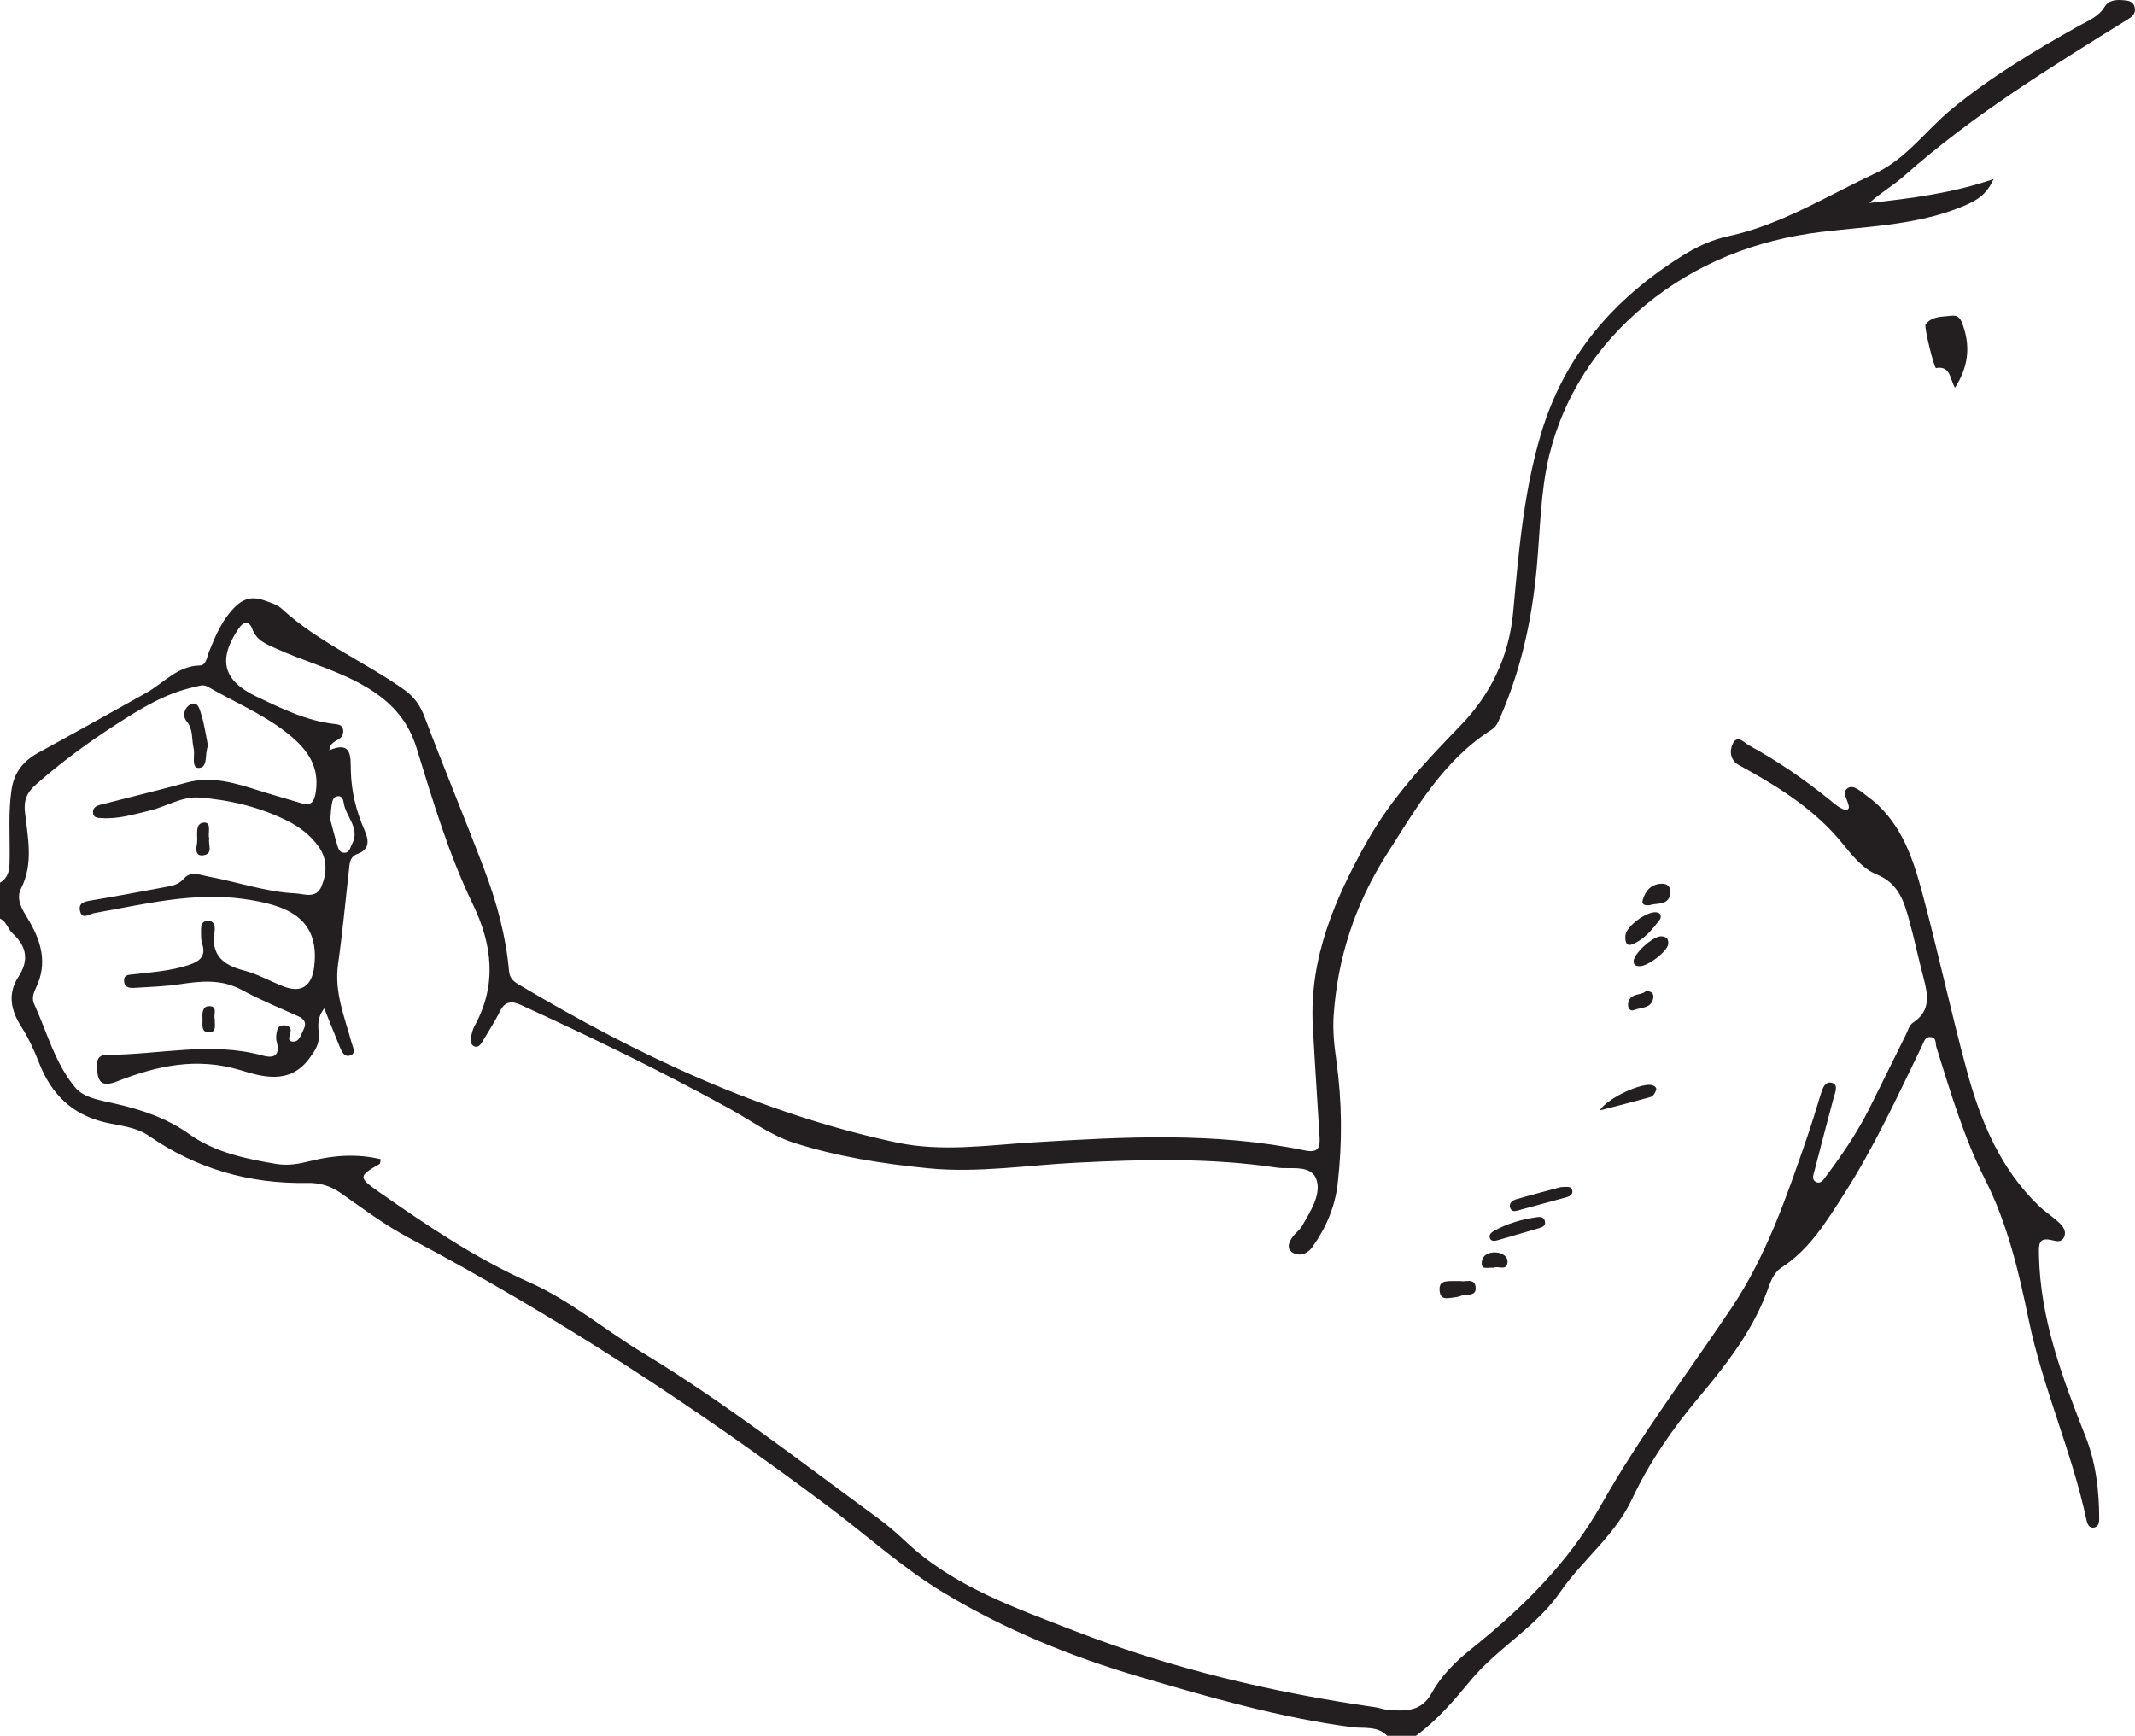
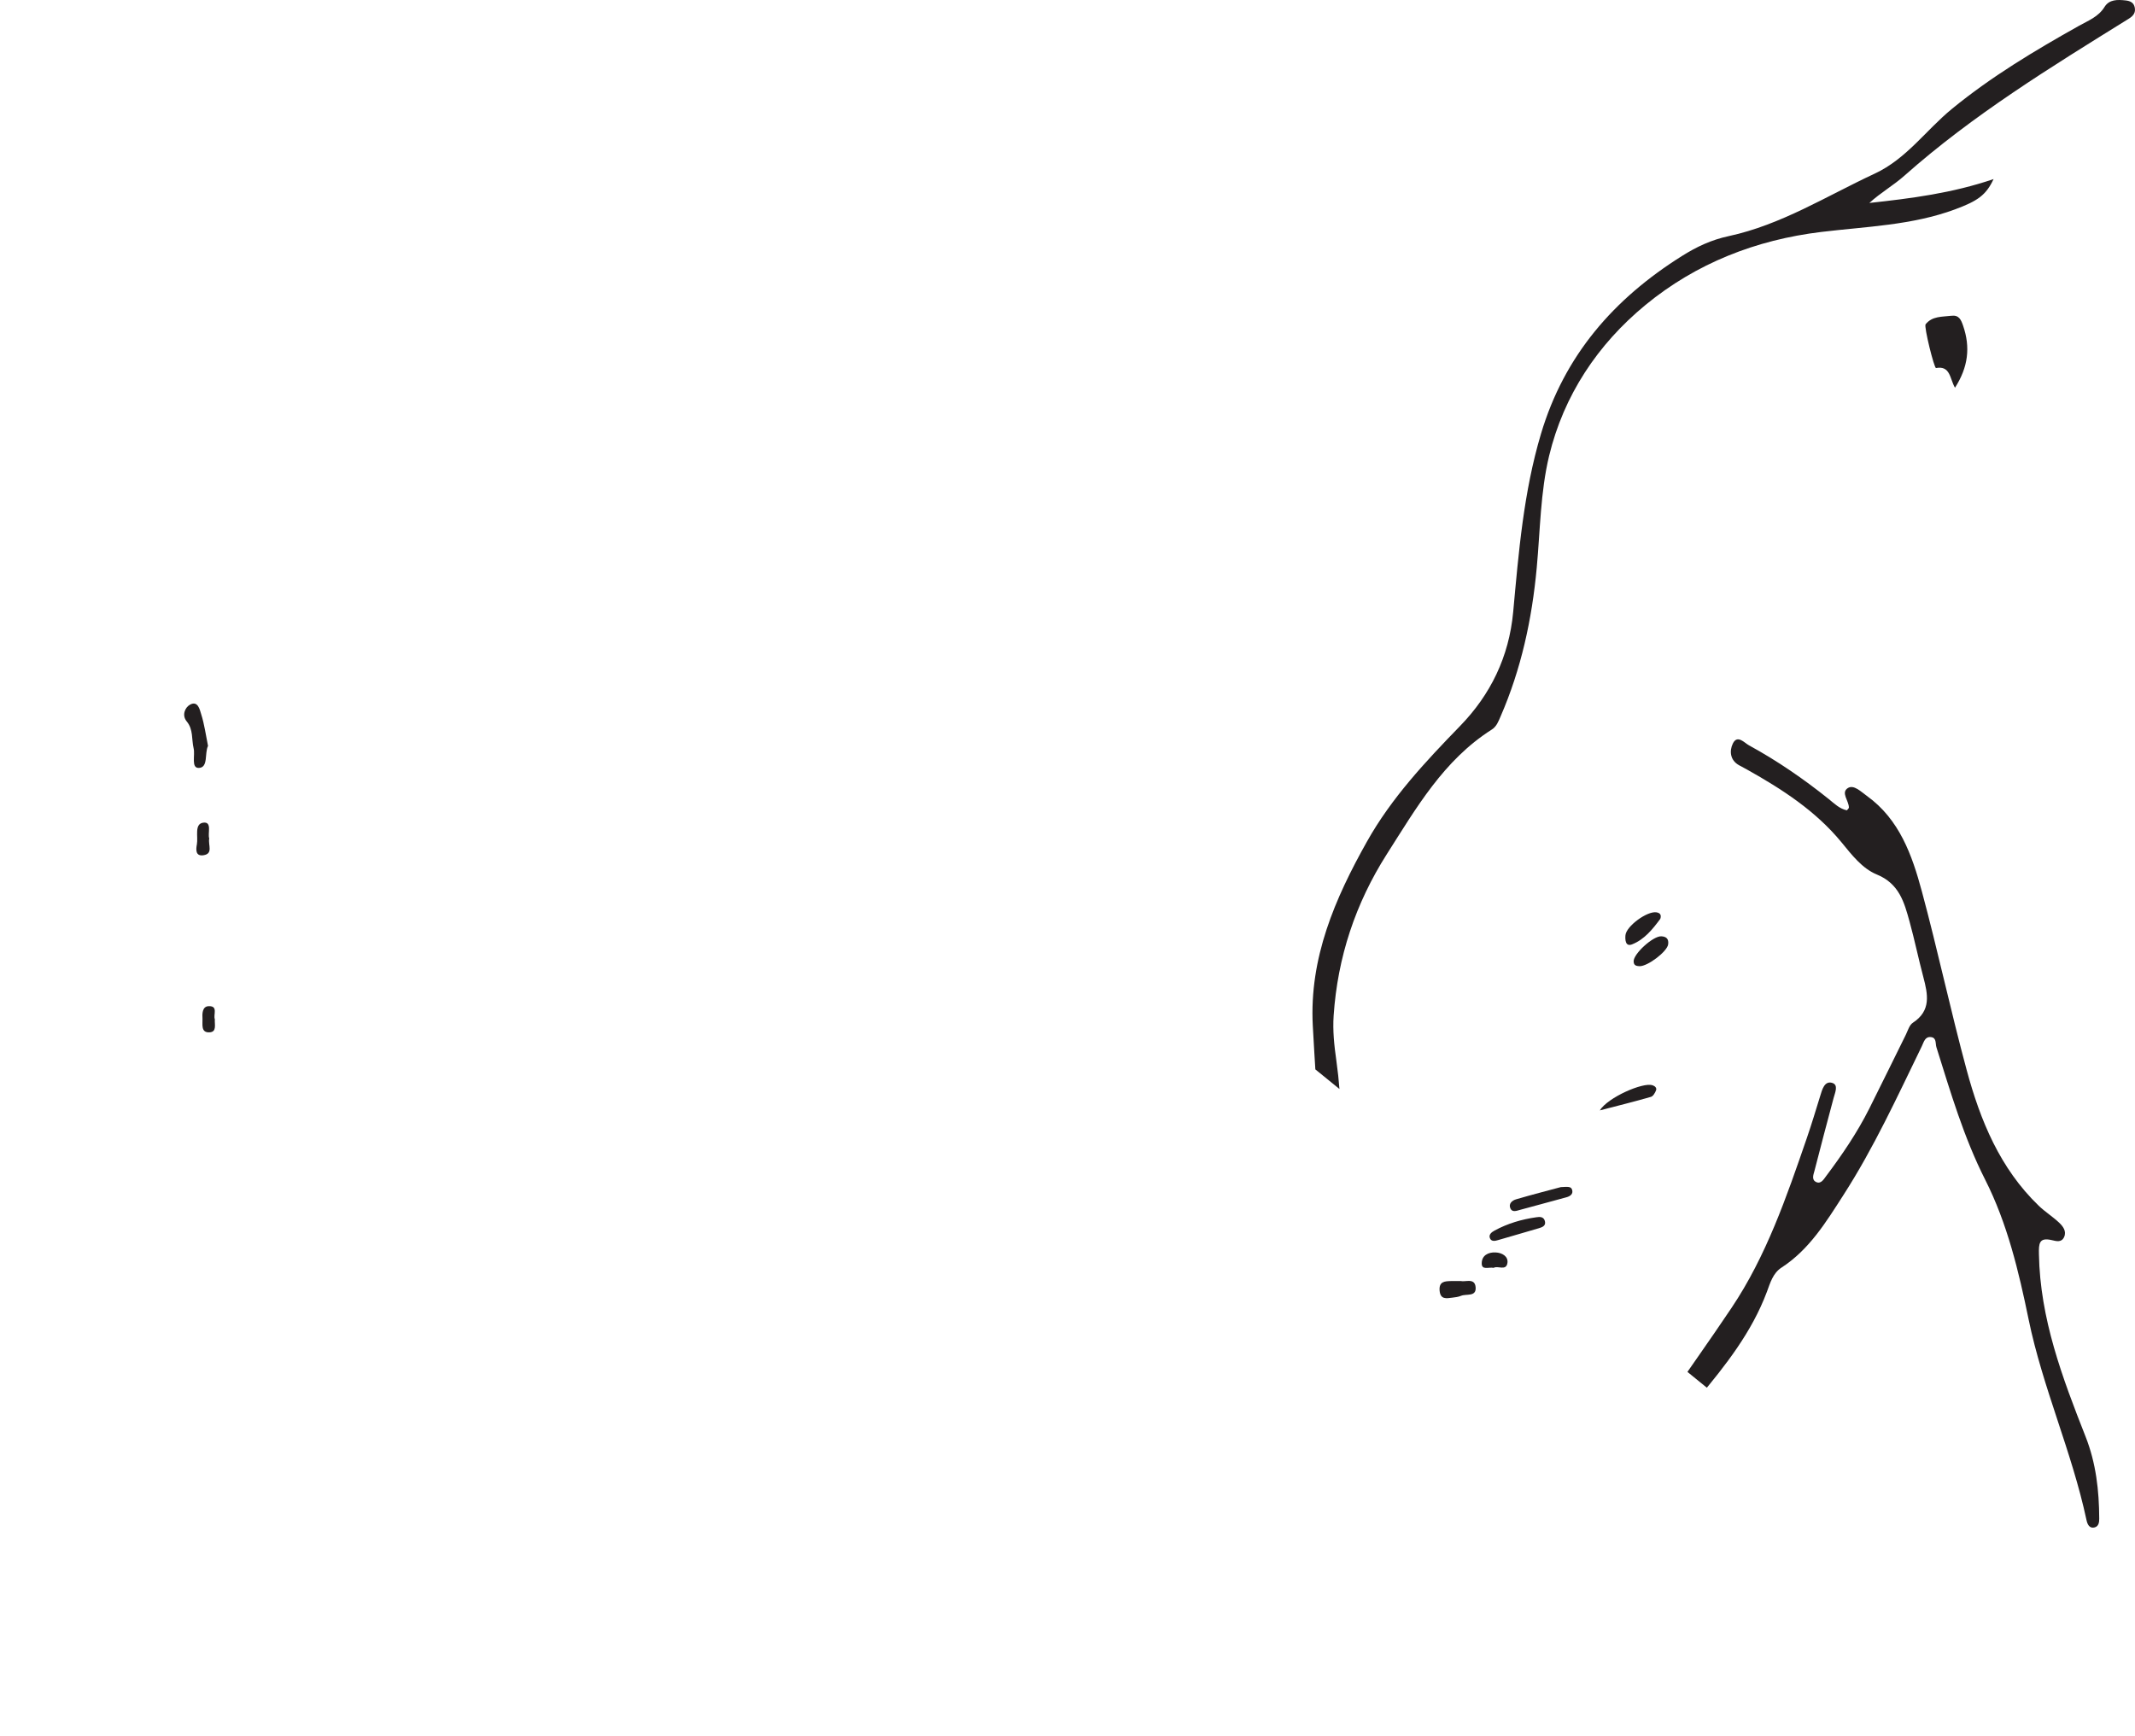
<svg xmlns="http://www.w3.org/2000/svg" width="235.135pt" height="191.188pt" viewBox="0 0 235.135 191.188" version="1.1">
  <defs>
    <clipPath id="clip1">
-       <path d="M 0 0 L 235.137 0 L 235.137 191.188 L 0 191.188 Z M 0 0 " />
+       <path d="M 0 0 L 235.137 0 L 235.137 191.188 Z M 0 0 " />
    </clipPath>
  </defs>
  <g id="surface1">
    <g clip-path="url(#clip1)" clip-rule="nonzero">
      <path style=" stroke:none;fill-rule:evenodd;fill:rgb(13.73%,12.16%,12.549%);fill-opacity:1;" d="M 36.375 90.262 C 36.57 90.984 36.816 91.988 37.113 92.977 C 37.238 93.395 37.348 93.926 37.93 93.926 C 38.516 93.926 38.562 93.348 38.766 92.973 C 39.711 91.219 38.078 89.969 37.859 88.441 C 37.805 88.059 37.66 87.629 37.152 87.703 C 36.688 87.773 36.605 88.227 36.539 88.602 C 36.461 89.051 36.445 89.508 36.375 90.262 M 152.777 191.188 C 151.68 190.059 150.191 190.406 148.879 190.234 C 140.914 189.184 133.234 186.957 125.559 184.707 C 117.977 182.48 110.711 179.512 103.938 175.438 C 99.434 172.727 95.531 169.168 91.336 166.02 C 76.621 154.977 61.262 144.957 44.996 136.324 C 42.367 134.93 39.957 133.109 37.512 131.398 C 36.375 130.605 35.184 130.266 33.836 130.293 C 27.48 130.414 21.645 128.738 16.41 125.117 C 14.93 124.094 13.191 124.008 11.562 123.621 C 7.844 122.746 5.602 120.43 4.266 116.98 C 3.746 115.645 3.129 114.316 2.359 113.109 C 1.191 111.285 0.809 109.461 2.031 107.586 C 3.23 105.746 2.926 104.223 1.379 102.801 C 0.855 102.32 0.723 101.496 0 101.18 L 0 97.23 C 1.152 96.531 1.047 95.379 1.062 94.273 C 1.09 91.848 0.906 89.43 1.27 86.996 C 1.559 85.051 2.57 83.812 4.234 82.902 C 8.203 80.734 12.148 78.523 16.098 76.32 C 18.027 75.246 19.516 73.355 22.008 73.297 C 22.734 73.277 22.793 72.344 23.035 71.746 C 23.777 69.926 24.52 68.125 26.02 66.723 C 26.977 65.824 27.973 65.723 29.094 66.125 C 29.77 66.371 30.531 66.59 31.039 67.055 C 35.047 70.738 40.094 72.844 44.48 75.941 C 45.602 76.734 46.277 77.688 46.773 78.996 C 48.902 84.648 51.238 90.223 53.375 95.875 C 54.723 99.441 55.723 103.129 56.059 106.949 C 56.133 107.766 56.574 108.105 57.137 108.441 C 70.184 116.207 83.789 122.652 98.738 125.84 C 103.746 126.906 108.812 126.125 113.852 125.82 C 123.836 125.215 133.82 124.664 143.719 126.715 C 145.281 127.039 145.395 126.297 145.324 125.164 C 145.078 121.098 144.801 117.031 144.582 112.965 C 144.188 105.508 147.023 98.969 150.559 92.676 C 153.25 87.887 156.977 83.906 160.789 79.98 C 164.156 76.52 166.195 72.348 166.652 67.41 C 167.258 60.809 167.797 54.203 169.715 47.781 C 172.293 39.133 177.746 32.898 185.25 28.191 C 186.871 27.172 188.488 26.414 190.387 26.008 C 196.172 24.762 201.16 21.594 206.449 19.133 C 209.977 17.496 212.105 14.34 214.969 11.996 C 219.301 8.441 224.094 5.574 228.969 2.84 C 229.977 2.273 231.105 1.859 231.781 0.762 C 232.293 -0.07 233.211 -0.051 234.094 0.047 C 234.594 0.098 234.992 0.277 235.105 0.809 C 235.23 1.406 234.945 1.754 234.43 2.074 C 225.883 7.383 217.297 12.641 209.73 19.359 C 208.535 20.422 207.113 21.223 205.879 22.355 C 210.477 21.855 215.016 21.277 219.559 19.723 C 218.734 21.488 217.82 22.129 215.32 23.059 C 210.562 24.82 205.543 24.949 200.59 25.547 C 193.402 26.414 186.801 29 181.223 33.59 C 175.953 37.926 172.215 43.555 170.609 50.211 C 169.648 54.195 169.629 58.414 169.246 62.535 C 168.723 68.199 167.539 73.691 165.258 78.926 C 165.02 79.473 164.824 80.023 164.285 80.363 C 158.992 83.727 155.969 89.008 152.73 94.09 C 149.281 99.512 147.312 105.438 146.879 111.867 C 146.766 113.527 146.941 115.152 147.172 116.777 C 147.809 121.297 147.844 125.828 147.328 130.348 C 147.039 132.906 146.047 135.25 144.516 137.379 C 143.855 138.289 142.898 138.336 142.34 137.957 C 141.562 137.434 142.055 136.559 142.613 135.93 C 142.867 135.645 143.191 135.395 143.383 135.066 C 144.266 133.52 145.438 131.734 145.047 130.137 C 144.562 128.152 142.168 128.84 140.629 128.609 C 133.316 127.516 125.965 127.695 118.598 128.062 C 113.156 128.332 107.73 129.215 102.27 128.684 C 97.227 128.191 92.199 127.402 87.387 125.855 C 84.871 125.047 82.633 123.367 80.273 122.074 C 72.789 117.961 65.109 114.234 57.344 110.68 C 56.387 110.242 55.621 110.258 55.066 111.379 C 54.492 112.551 53.762 113.645 53.102 114.773 C 52.926 115.074 52.664 115.363 52.332 115.285 C 51.879 115.172 51.801 114.715 51.867 114.316 C 51.941 113.871 52.043 113.398 52.262 113.008 C 54.758 108.496 54.219 104.023 52.078 99.602 C 49.406 94.082 47.676 88.219 45.883 82.402 C 44.785 78.852 42.52 76.828 39.5 75.207 C 36.594 73.645 33.398 72.801 30.41 71.434 C 29.328 70.938 28.273 70.578 27.785 69.281 C 27.449 68.383 26.871 68.363 26.25 69.281 C 23.977 72.652 24.555 74.969 28.234 76.719 C 31.016 78.043 33.781 79.414 36.91 79.75 C 37.332 79.793 37.719 79.891 37.789 80.363 C 37.848 80.77 37.707 81.16 37.348 81.395 C 36.918 81.676 36.355 81.805 36.27 82.637 C 38.727 81.586 38.613 83.273 38.637 84.801 C 38.676 87.137 39.23 89.355 40.164 91.48 C 40.652 92.594 40.699 93.562 39.371 94.051 C 38.676 94.305 38.539 94.82 38.473 95.422 C 38.066 99.012 37.738 102.617 37.234 106.191 C 36.797 109.27 37.953 112.012 38.723 114.852 C 38.852 115.324 39.258 115.992 38.605 116.242 C 37.906 116.512 37.621 115.801 37.398 115.258 C 36.859 113.945 36.34 112.625 35.715 111.07 C 34.91 112.078 35.039 113.02 35.109 113.855 C 35.203 115.02 34.688 115.75 34.02 116.641 C 31.859 119.531 28.797 118.574 26.477 117.871 C 21.625 116.406 17.254 117.406 12.863 119.117 C 11.039 119.828 10.75 119.023 10.68 117.527 C 10.641 116.625 10.883 116.184 11.863 116.184 C 17.539 116.172 23.219 114.703 28.891 116.254 C 30.379 116.66 30.844 116.113 30.457 114.652 C 30.363 114.293 30.434 113.863 30.523 113.484 C 30.625 113.035 30.988 112.887 31.434 112.945 C 31.809 112.996 32.035 113.199 32.016 113.59 C 31.992 114.004 31.531 114.652 32.219 114.723 C 32.988 114.801 33.152 113.93 33.441 113.371 C 33.777 112.723 33.562 112.262 32.887 111.953 C 30.793 111.008 28.652 110.137 26.641 109.043 C 24.398 107.816 22.129 108.059 19.773 108.41 C 18.152 108.652 16.5 108.703 14.863 108.805 C 14.336 108.84 13.734 108.82 13.668 108.098 C 13.602 107.32 14.191 107.379 14.73 107.312 C 16.75 107.074 18.781 106.945 20.742 106.305 C 21.973 105.906 22.73 105.352 22.258 103.91 C 22.137 103.547 22.148 103.129 22.141 102.738 C 22.133 102.141 22.098 101.418 22.926 101.422 C 23.617 101.426 23.715 102.09 23.629 102.609 C 23.211 105.172 24.531 106.281 26.832 106.883 C 28.34 107.273 29.742 108.07 31.207 108.645 C 33.215 109.434 34.352 108.578 34.605 106.465 C 35.27 100.957 31.348 99.637 26.777 99.008 C 21.227 98.238 15.801 99.617 10.367 100.574 C 9.816 100.668 9.008 101.379 8.797 100.27 C 8.641 99.422 9.352 99.293 10.074 99.172 C 12.73 98.738 15.375 98.227 18.023 97.738 C 18.852 97.586 19.633 97.496 20.285 96.742 C 21.039 95.871 22.141 96.406 23.074 96.574 C 26.23 97.156 29.301 98.25 32.527 98.398 C 33.504 98.445 34.848 99.066 35.441 97.555 C 36.027 96.059 36.043 94.578 35.078 93.23 C 34.184 91.977 32.953 91.055 31.598 90.383 C 28.562 88.875 25.285 88.102 21.934 87.844 C 20.023 87.699 18.305 88.855 16.457 89.289 C 14.73 89.699 13.031 90.23 11.223 90.109 C 10.77 90.082 10.246 90.121 10.242 89.445 C 10.238 88.965 10.609 88.758 10.992 88.656 C 14.164 87.836 17.355 87.074 20.516 86.207 C 23.348 85.43 25.957 86.266 28.59 87.098 C 30.094 87.574 31.613 87.996 33.121 88.449 C 34.195 88.777 34.59 88.449 34.773 87.277 C 35.258 84.164 33.594 82.254 31.383 80.559 C 28.762 78.547 25.715 77.281 22.879 75.637 C 22.355 75.336 21.875 75.574 21.363 75.684 C 18.145 76.383 15.41 78.098 12.703 79.848 C 9.613 81.848 6.652 84.023 3.891 86.473 C 2.98 87.277 2.605 88.125 2.742 89.398 C 3.051 92.23 3.723 95.094 2.309 97.887 C 1.754 98.977 2.383 100.086 2.973 101.043 C 4.492 103.504 5.316 106.012 3.945 108.84 C 3.699 109.344 3.48 109.973 3.75 110.562 C 5.18 113.676 6.047 117.109 8.281 119.777 C 9.273 120.961 11.082 121.191 12.586 121.539 C 15.543 122.219 18.301 123.105 20.852 124.926 C 23.652 126.926 27.078 127.648 30.469 128.207 C 31.719 128.414 32.941 128.195 34.172 127.883 C 36.73 127.238 39.312 127.059 41.926 127.68 C 41.871 127.957 41.891 128.152 41.82 128.195 C 39.496 129.543 39.41 129.66 41.715 131.273 C 47.031 134.992 52.402 138.617 58.383 141.281 C 62.828 143.266 66.582 146.461 70.734 148.973 C 79.734 154.414 88.023 160.883 96.5 167.074 C 97.613 167.883 98.672 168.777 99.672 169.723 C 104.977 174.746 111.738 177.062 118.32 179.625 C 129.012 183.785 140.117 186.418 151.469 188.043 C 151.984 188.113 152.488 188.332 153.008 188.359 C 154.852 188.461 156.559 188.535 157.691 186.457 C 158.723 184.57 160.309 183.004 162.016 181.641 C 167.684 177.109 172.777 172.086 176.387 165.676 C 180.641 158.129 185.891 151.234 190.703 144.051 C 194.527 138.348 196.754 131.852 198.977 125.398 C 199.512 123.848 199.984 122.273 200.469 120.703 C 200.684 120.004 200.93 119.059 201.742 119.262 C 202.531 119.461 202.094 120.344 201.938 120.953 C 201.23 123.617 200.516 126.281 199.836 128.953 C 199.73 129.363 199.48 129.934 200.012 130.191 C 200.543 130.453 200.855 129.891 201.102 129.562 C 202.879 127.199 204.539 124.754 205.871 122.105 C 207.227 119.41 208.543 116.691 209.887 113.988 C 210.117 113.523 210.281 112.906 210.668 112.652 C 212.707 111.32 212.324 109.52 211.824 107.621 C 211.285 105.59 210.863 103.527 210.305 101.504 C 209.719 99.379 209.164 97.328 206.699 96.32 C 205.098 95.668 203.941 94.156 202.805 92.77 C 199.961 89.312 196.27 86.926 192.414 84.766 C 192.129 84.605 191.836 84.453 191.547 84.297 C 190.512 83.734 190.461 82.684 190.844 81.898 C 191.344 80.879 192.113 81.82 192.625 82.098 C 195.742 83.797 198.66 85.809 201.43 88.031 C 202.031 88.52 202.602 89.086 203.402 89.254 C 203.492 89.141 203.621 89.047 203.625 88.953 C 203.633 88.207 202.699 87.293 203.523 86.793 C 204.168 86.398 204.961 87.203 205.594 87.656 C 209.195 90.246 210.582 94.18 211.66 98.176 C 213.418 104.703 214.828 111.324 216.594 117.848 C 218.094 123.402 220.258 128.688 224.527 132.801 C 225.23 133.48 226.078 134.008 226.789 134.68 C 227.207 135.078 227.617 135.613 227.328 136.254 C 227.043 136.883 226.48 136.711 225.953 136.59 C 224.566 136.27 224.531 136.977 224.555 138.133 C 224.676 145.25 227.141 151.762 229.691 158.234 C 230.848 161.172 231.18 164.172 231.195 167.258 C 231.199 167.668 231.133 168.121 230.695 168.234 C 230.09 168.391 229.887 167.859 229.793 167.426 C 228.188 159.902 224.965 152.848 223.414 145.305 C 222.328 140.023 221.074 134.754 218.629 129.926 C 216.266 125.258 214.82 120.293 213.266 115.352 C 213.137 114.941 213.297 114.32 212.688 114.234 C 212 114.137 211.879 114.785 211.656 115.238 C 208.957 120.785 206.383 126.406 203.035 131.609 C 201.125 134.582 199.277 137.629 196.195 139.625 C 195.258 140.234 194.957 141.312 194.594 142.289 C 192.93 146.73 190.059 150.375 187.062 153.957 C 184.188 157.391 181.645 161.055 179.734 165.129 C 177.859 169.121 174.277 171.801 171.836 175.352 C 169.156 179.242 164.91 181.52 161.957 185.098 C 160.125 187.316 158.273 189.484 155.938 191.188 Z M 152.777 191.188 " />
    </g>
    <path style=" stroke:none;fill-rule:evenodd;fill:rgb(13.73%,12.16%,12.549%);fill-opacity:1;" d="M 215.309 42.707 C 214.727 41.711 214.816 40.25 213.223 40.539 C 213.016 40.574 211.875 35.969 212.07 35.723 C 212.797 34.801 213.895 34.906 214.906 34.781 C 215.754 34.676 215.977 35.215 216.211 35.898 C 217.016 38.25 216.77 40.43 215.309 42.707 " />
    <path style=" stroke:none;fill-rule:evenodd;fill:rgb(13.73%,12.16%,12.549%);fill-opacity:1;" d="M 22.91 82.156 C 22.516 82.965 22.957 84.52 21.922 84.582 C 21.012 84.637 21.512 83.188 21.324 82.422 C 21.086 81.434 21.309 80.355 20.562 79.457 C 20.004 78.785 20.371 77.914 20.938 77.609 C 21.801 77.148 22.004 78.168 22.16 78.676 C 22.512 79.781 22.664 80.953 22.91 82.156 " />
    <path style=" stroke:none;fill-rule:evenodd;fill:rgb(13.73%,12.16%,12.549%);fill-opacity:1;" d="M 171.898 130.754 C 172.625 130.719 173.016 130.656 173.137 131.035 C 173.301 131.523 172.906 131.766 172.527 131.871 C 170.824 132.352 169.105 132.785 167.402 133.262 C 167.008 133.375 166.562 133.543 166.359 133.129 C 166.098 132.598 166.527 132.227 166.973 132.098 C 168.73 131.582 170.508 131.129 171.898 130.754 " />
    <path style=" stroke:none;fill-rule:evenodd;fill:rgb(13.73%,12.16%,12.549%);fill-opacity:1;" d="M 176.191 122.305 C 177.09 120.867 180.93 119.191 181.988 119.531 C 182.273 119.625 182.484 119.828 182.387 120.09 C 182.281 120.367 182.066 120.746 181.824 120.812 C 180.043 121.328 178.242 121.773 176.191 122.305 " />
    <path style=" stroke:none;fill-rule:evenodd;fill:rgb(13.73%,12.16%,12.549%);fill-opacity:1;" d="M 169.207 134.074 C 169.617 134.004 170.023 134.023 170.145 134.504 C 170.277 135.016 169.859 135.172 169.488 135.281 C 167.996 135.727 166.496 136.145 165.004 136.586 C 164.676 136.688 164.297 136.762 164.125 136.453 C 163.883 136.012 164.27 135.719 164.602 135.539 C 166.039 134.758 167.59 134.301 169.207 134.074 " />
    <path style=" stroke:none;fill-rule:evenodd;fill:rgb(13.73%,12.16%,12.549%);fill-opacity:1;" d="M 182.855 101.207 C 182.027 102.324 181.113 103.477 179.75 104.016 C 179.008 104.309 178.973 103.508 179.016 103.016 C 179.102 102.012 181.406 100.332 182.422 100.488 C 182.785 100.543 183.012 100.73 182.855 101.207 " />
    <path style=" stroke:none;fill-rule:evenodd;fill:rgb(13.73%,12.16%,12.549%);fill-opacity:1;" d="M 180.566 106.422 C 180.227 106.402 179.93 106.355 179.918 105.898 C 179.883 105.07 182.059 103.082 182.969 103.129 C 183.535 103.16 183.801 103.43 183.719 104.02 C 183.613 104.805 181.477 106.441 180.566 106.422 " />
    <path style=" stroke:none;fill-rule:evenodd;fill:rgb(13.73%,12.16%,12.549%);fill-opacity:1;" d="M 160.887 141.102 C 161.406 141.223 162.422 140.723 162.516 141.781 C 162.609 142.875 161.492 142.48 160.902 142.73 C 160.609 142.852 160.277 142.891 159.953 142.93 C 159.301 143.012 158.629 143.164 158.547 142.141 C 158.473 141.148 159.113 141.121 159.793 141.102 C 160.121 141.094 160.445 141.102 160.887 141.102 " />
-     <path style=" stroke:none;fill-rule:evenodd;fill:rgb(13.73%,12.16%,12.549%);fill-opacity:1;" d="M 181.699 99.699 C 181.031 99.773 180.766 99.582 180.938 99.051 C 181.27 98.039 181.887 97.359 183.035 97.336 C 183.898 97.32 184.062 98.051 183.945 98.543 C 183.648 99.793 182.398 99.422 181.699 99.699 " />
    <path style=" stroke:none;fill-rule:evenodd;fill:rgb(13.73%,12.16%,12.549%);fill-opacity:1;" d="M 23.043 92.352 C 22.902 93.07 23.512 94.027 22.414 94.199 C 21.512 94.344 21.578 93.555 21.684 93 C 21.84 92.152 21.379 90.75 22.383 90.613 C 23.395 90.48 22.848 91.785 23.043 92.352 " />
-     <path style=" stroke:none;fill-rule:evenodd;fill:rgb(13.73%,12.16%,12.549%);fill-opacity:1;" d="M 181.258 109.172 C 181.98 109.145 182.145 109.52 182.078 109.926 C 181.875 111.125 180.707 110.934 179.938 111.258 C 179.5 111.441 179.242 110.949 179.309 110.535 C 179.5 109.312 180.77 109.688 181.258 109.172 " />
    <path style=" stroke:none;fill-rule:evenodd;fill:rgb(13.73%,12.16%,12.549%);fill-opacity:1;" d="M 164.508 139.648 C 163.945 139.539 163.16 139.949 163.188 139.121 C 163.207 138.285 163.887 137.914 164.711 137.949 C 165.449 137.98 166.121 138.395 166.02 139.102 C 165.887 140.039 164.926 139.363 164.508 139.648 " />
    <path style=" stroke:none;fill-rule:evenodd;fill:rgb(13.73%,12.16%,12.549%);fill-opacity:1;" d="M 23.66 112.266 C 23.617 112.848 23.902 113.668 23.07 113.707 C 22.09 113.758 22.332 112.797 22.301 112.234 C 22.266 111.699 22.254 110.848 22.984 110.824 C 24.062 110.785 23.469 111.777 23.66 112.266 " />
  </g>
</svg>